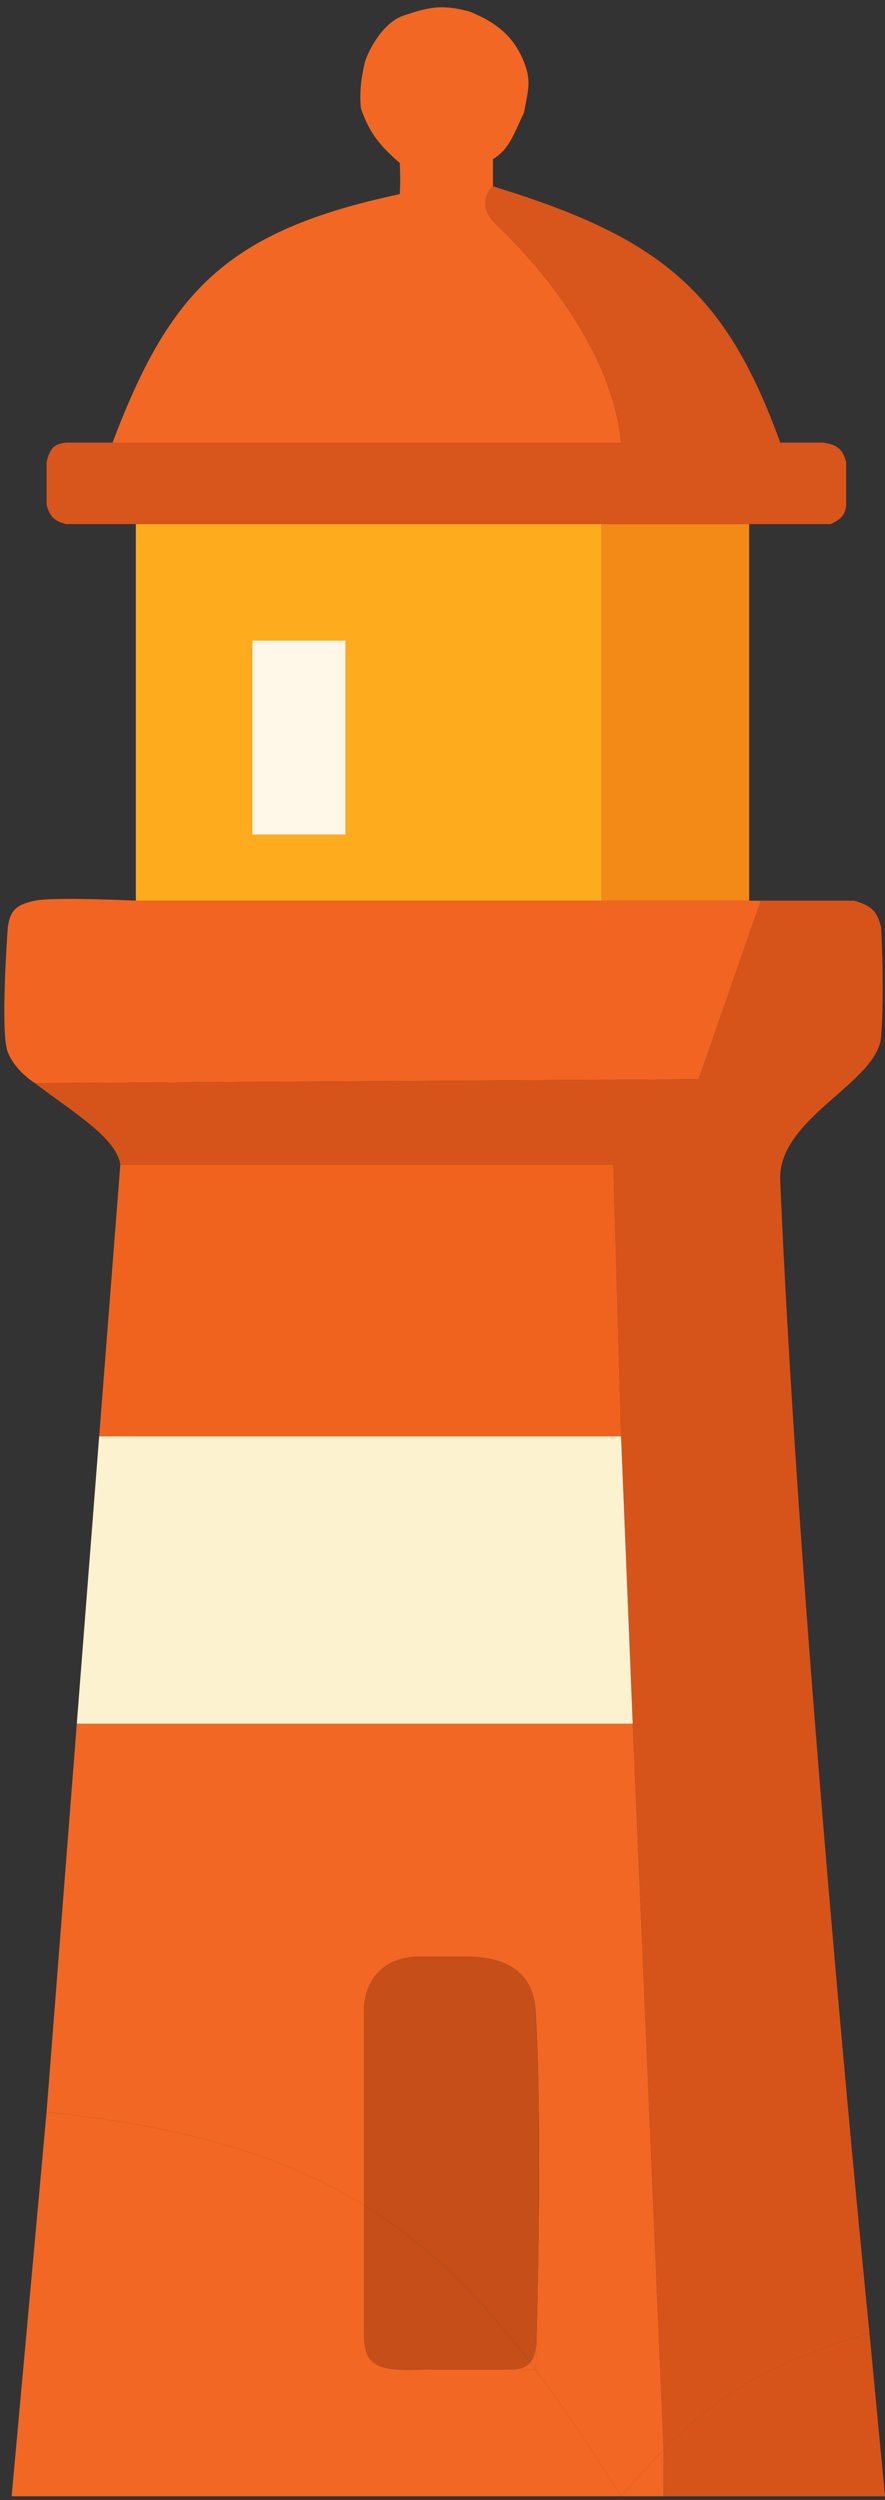
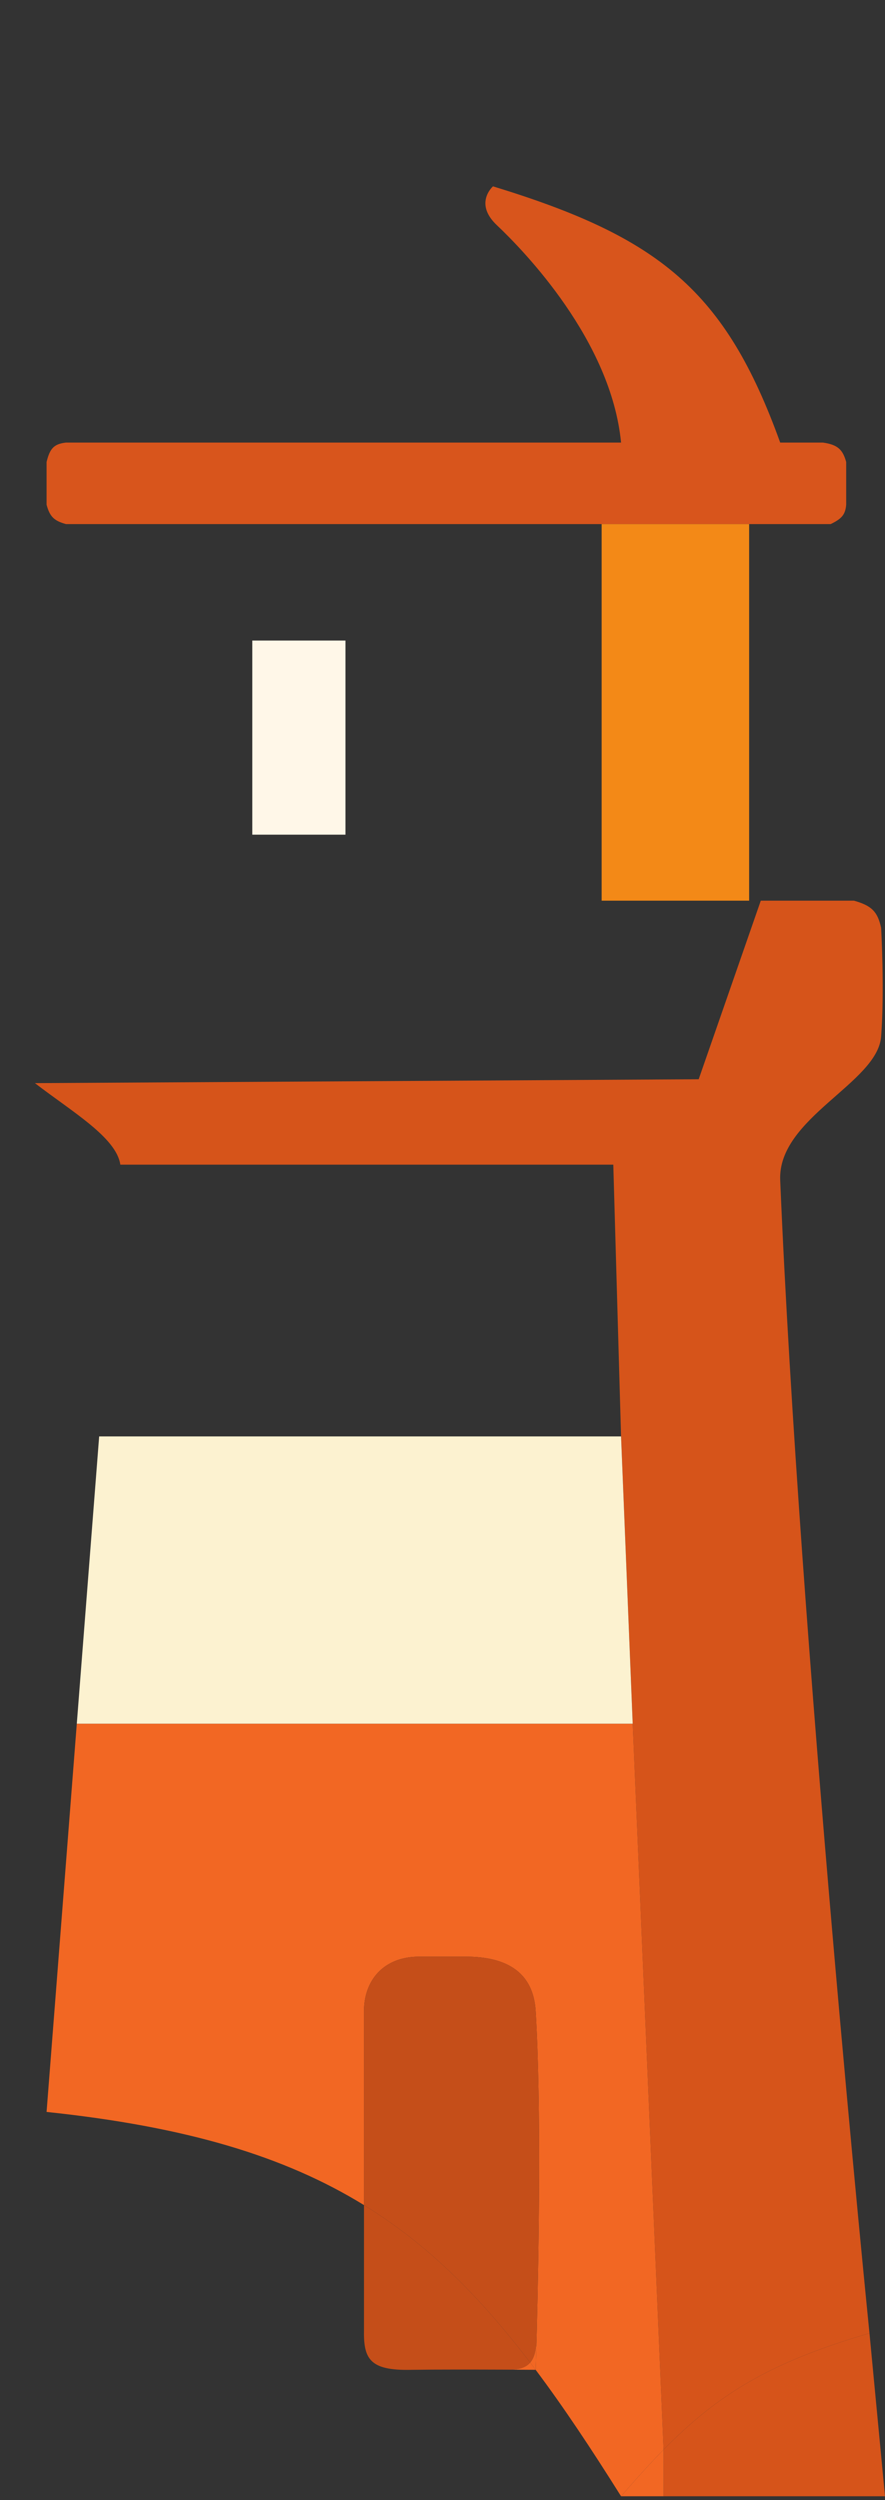
<svg xmlns="http://www.w3.org/2000/svg" width="114" height="322" viewBox="0 0 114 322" fill="none">
  <rect x="0" y="0" width="114" height="322" fill="#333333" stroke="none" />
-   <path d="M60.5 1.5C56.799 0.464 55 1 52 2C49 3 47.206 7.194 47 8C46.67 9.43 46.227 11.605 46.5 14C47.571 16.989 48.664 18.518 51.5 21C51.569 22.633 51.568 23.509 51.5 25C29.192 29.745 21.866 37.515 14.5 57H80C78.733 43.868 67.5 32.309 64 29C63.424 28.455 63.05 27.935 62.822 27.449C62.006 25.703 63.082 24.4 63.5 24V20.5C65.653 19.192 66.197 17.192 67.5 14.5C67.996 11.684 68.5 10.5 67.5 8C66.5 5.5 64.821 3.211 60.5 1.5Z" fill="#F26723" />
  <path d="M100.5 57C93.442 37.44 84.957 30.56 63.5 24C63.082 24.4 62.006 25.703 62.822 27.449C63.05 27.935 63.424 28.455 64 29C67.5 32.309 78.733 43.868 80 57H100.5Z" fill="#D8551C" />
  <path d="M106 57H100.5H80H14.5H8.5C6.884 57.183 6.415 57.828 6 59.5V65C6.424 66.604 7.027 67.088 8.5 67.5H17.5H77.5H96.5H107C108.422 66.815 108.895 66.283 109 65V59.5C108.569 57.958 107.964 57.275 106 57Z" fill="#D8551C" />
-   <path fill-rule="evenodd" clip-rule="evenodd" d="M17.5 67.5V116H77.5V67.5H17.5ZM32.5 107.5V82.5H44.5V107.5H32.5Z" fill="#FEAC1D" />
  <path d="M32.5 82.5V107.5H44.5V82.5H32.5Z" fill="#FFF7E8" />
  <path d="M96.5 116V67.5H77.5V116H96.5Z" fill="#F38917" />
-   <path d="M17.5 116C17.5 116 6.966 115.485 4.5 116C2.034 116.515 1.285 117.295 1 119.5C1 119.5 1.69873e-06 133 1 135.5C2 138 4.5 139.5 4.5 139.5L90 139L98 116H96.5H77.5H17.5Z" fill="#F26422" />
  <path d="M113.5 119.5C113.045 117.393 112.264 116.638 110 116H98L90 139L4.5 139.5C9.237 143.156 15 146.5 15.5 150H79L80 185L81.5 222L85.477 315.5C92.423 308.436 99.023 304.303 112 300.5C112 300.5 103 211.5 100.5 152C100.163 143.98 113.038 139.5 113.5 133.5C113.962 127.5 113.5 119.5 113.5 119.5Z" fill="#D6541A" />
-   <path d="M79 150H15.5L12.775 185H80L79 150Z" fill="#F0631E" />
  <path d="M9.893 222L6 272C23.873 273.887 36.569 277.65 46.886 284V259C46.886 255.151 49.319 252 54 252H60C65.482 252 68.708 254.179 69 259C69.742 271.234 69.383 290.735 69.149 300C69.133 300.615 69.118 301.184 69.104 301.703C69.044 303.914 69 305.217 69 305.217C72.606 310.026 76.196 315.434 80 321.5C81.922 319.282 83.711 317.296 85.477 315.5L81.5 222H9.893Z" fill="#F26723" />
  <path d="M80 185H12.775L9.893 222H81.5L80 185Z" fill="#FCF2D0" />
-   <path fill-rule="evenodd" clip-rule="evenodd" d="M6 272C23.873 273.887 36.569 277.65 46.886 284V300C46.81 303.781 47.571 305.345 53 305.217C56.149 305.169 61.381 305.179 65 305.194C65.294 305.196 65.577 305.197 65.848 305.198C67.728 305.207 69 305.217 69 305.217C72.606 310.026 76.196 315.434 80 321.5H1.5L6 272Z" fill="#F26723" />
  <path fill-rule="evenodd" clip-rule="evenodd" d="M85.477 315.5C92.423 308.436 99.023 304.303 112 300.5L114 321.5H85.477V315.5Z" fill="#D6541A" />
  <path d="M85.477 315.5C83.711 317.296 81.922 319.282 80 321.5H85.477V315.5Z" fill="#F26723" />
  <path fill-rule="evenodd" clip-rule="evenodd" d="M65.848 305.198C67.027 305.15 67.797 304.855 68.295 304.284C61.723 295.668 55.049 289.024 46.886 284V300C46.81 303.781 47.571 305.345 53 305.217C56.149 305.169 61.381 305.179 65 305.194C65.294 305.196 65.577 305.197 65.848 305.198Z" fill="#C54E19" />
  <path fill-rule="evenodd" clip-rule="evenodd" d="M46.886 284V259C46.886 255.151 49.319 252 54 252H60C65.482 252 68.708 254.179 69 259C69.742 271.234 69.383 290.735 69.149 300C69.133 300.615 69.118 301.184 69.104 301.703C69.018 302.861 68.794 303.711 68.295 304.284C61.723 295.668 55.049 289.024 46.886 284Z" fill="#C54E19" />
  <path d="M68.295 304.284C67.797 304.855 67.027 305.15 65.848 305.198C67.728 305.207 69 305.217 69 305.217C68.765 304.903 68.53 304.592 68.295 304.284Z" fill="#F26723" />
  <path d="M68.295 304.284C68.53 304.592 68.765 304.903 69 305.217C69 305.217 69.044 303.914 69.104 301.703C69.018 302.861 68.794 303.711 68.295 304.284Z" fill="#F26723" />
</svg>